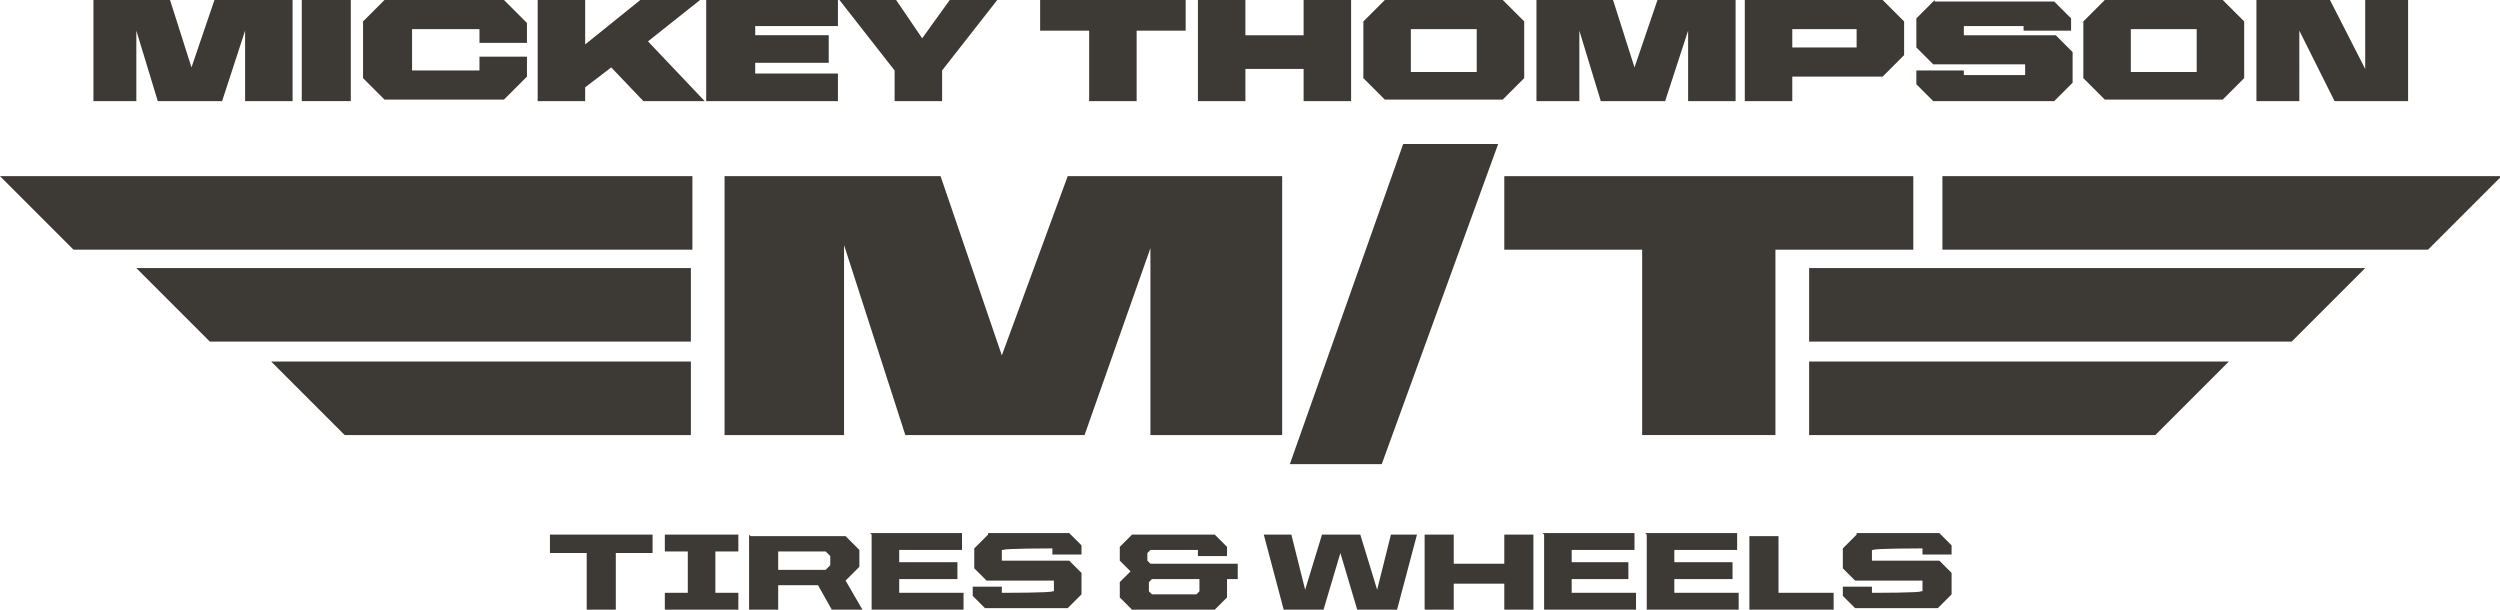
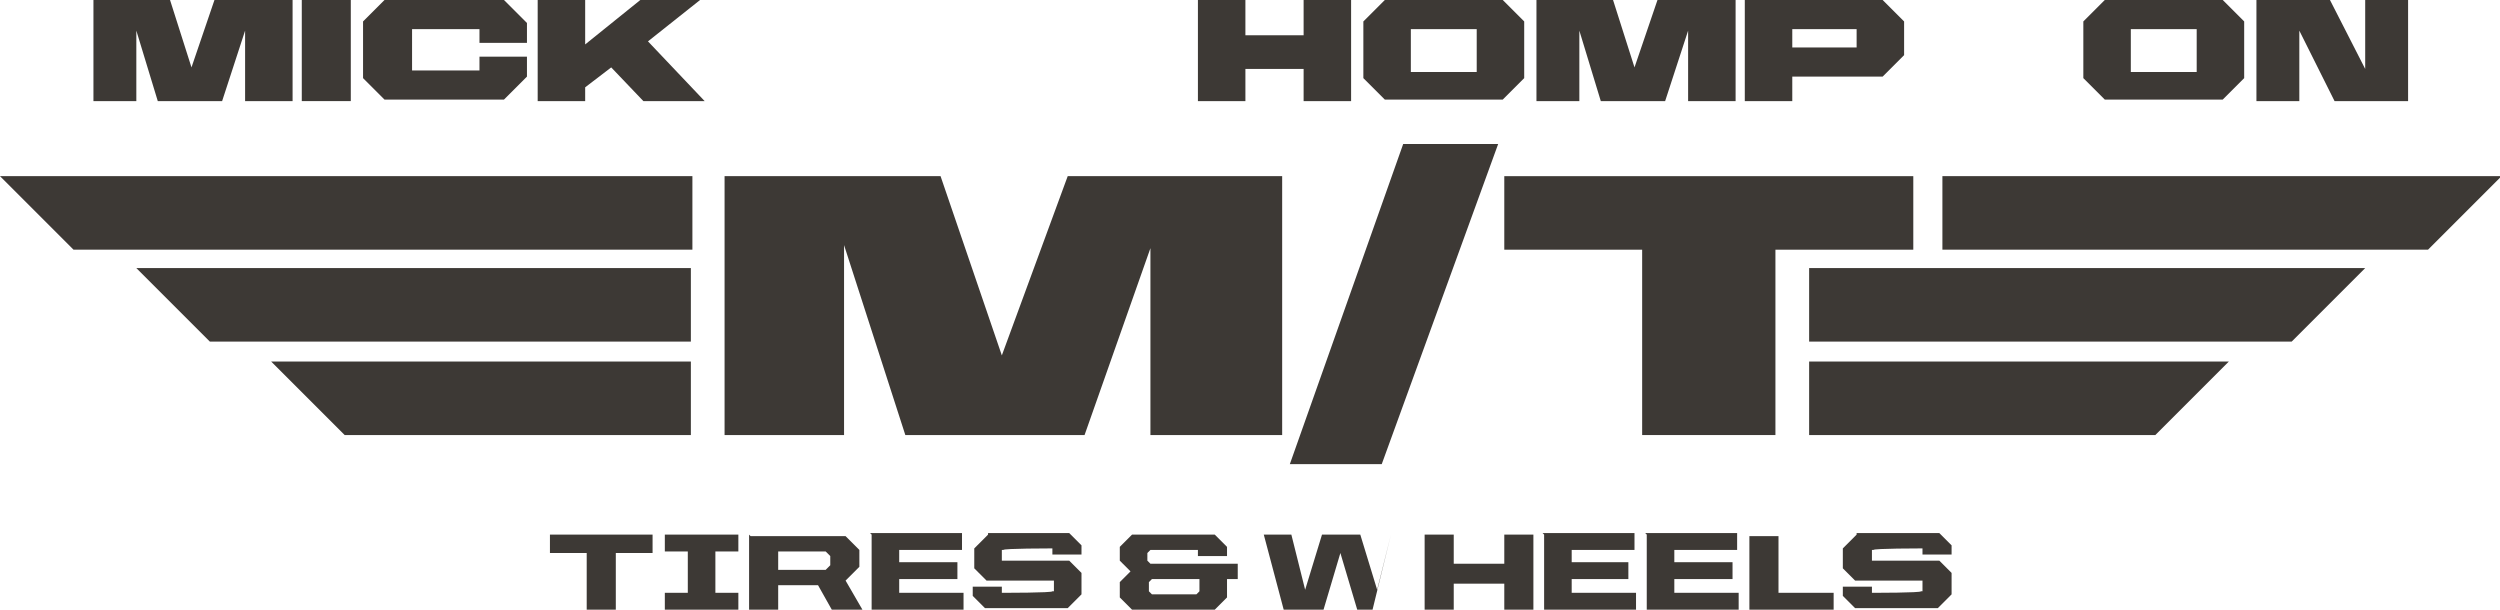
<svg xmlns="http://www.w3.org/2000/svg" id="Layer_1" data-name="Layer 1" version="1.1" viewBox="0 0 163.2 39.8">
  <defs>
    <style>
      .cls-1 {
        fill: #3d3935;
        stroke-width: 0px;
      }
    </style>
  </defs>
  <g id="brand-grey-mickey-thompson">
    <path id="Path_2109" data-name="Path 2109" class="cls-1" d="M14,0l-1.5,4.4L11.1,0h-5v6.6h2.8V2l1.4,4.6h4.2l1.5-4.6v4.6h3.1V0h-5Z" />
    <rect id="Rectangle_869" data-name="Rectangle 869" class="cls-1" x="19.7" y="0" width="3.2" height="6.6" />
    <path id="Path_2110" data-name="Path 2110" class="cls-1" d="M25.1,0l-1.4,1.4v3.7l1.4,1.4h7.8l1.5-1.5v-1.3h-3.1v.9h-4.4V1.9h4.4v.9h3.1v-1.3L32.9,0h-7.8Z" />
    <path id="Path_2111" data-name="Path 2111" class="cls-1" d="M41.8,0l-3.6,2.9V0h-3.1v6.6h3.1v-.9l1.7-1.3,2.1,2.2h4l-3.7-3.9L45.7,0h-3.9Z" />
-     <path id="Path_2112" data-name="Path 2112" class="cls-1" d="M46.1,0v6.6h8.6v-1.8h-5.4v-.7h4.8v-1.8h-4.8v-.6h5.4V0h-8.5Z" />
-     <path id="Path_2113" data-name="Path 2113" class="cls-1" d="M67.9,0v2h3.2v4.6h3.1V2h3.2V0h-9.5Z" />
    <path id="Path_2114" data-name="Path 2114" class="cls-1" d="M85.1,0v2.3h-3.8V0h-3.1v6.6h3.1v-2.1h3.8v2.1h3.1V0h-3.1Z" />
    <path id="Path_2115" data-name="Path 2115" class="cls-1" d="M108.2,0l-1.5,4.4L105.3,0h-5v6.6h2.8V2l1.4,4.6h4.2l1.5-4.6v4.6h3.1V0h-5Z" />
    <path id="Path_2116" data-name="Path 2116" class="cls-1" d="M154.4,0v4.5L152.1,0h-4.8v6.6h2.8V2l2.3,4.6h4.8V0h-2.8Z" />
-     <path id="Path_2117" data-name="Path 2117" class="cls-1" d="M62,0l-1.8,2.5-1.7-2.5h-3.7l3.6,4.6v2h3.1v-2l3.6-4.6h-3.2Z" />
    <path id="Path_2118" data-name="Path 2118" class="cls-1" d="M139.1,1.9h4.3v2.8h-4.3V1.9ZM137.4,0l-1.4,1.4v3.7l1.4,1.4h7.7l1.4-1.4V1.4l-1.4-1.4h-7.7Z" />
-     <path id="Path_2119" data-name="Path 2119" class="cls-1" d="M126.3,0l-1.2,1.2v1.9l1.1,1.1h6v.7h-4v-.3h-3.1v.9l1.1,1.1h7.9l1.2-1.2v-2l-1.1-1.1h-6v-.6h3.9v.3h3.1v-.8l-1.1-1.1h-7.8Z" />
    <path id="Path_2120" data-name="Path 2120" class="cls-1" d="M117,1.9h4.2v1.2h-4.2v-1.2ZM122.9,0h-9v6.6h3.1v-1.6h5.9l1.4-1.4V1.4l-1.4-1.4Z" />
    <path id="Path_2121" data-name="Path 2121" class="cls-1" d="M92.1,1.9h4.3v2.8h-4.3V1.9ZM98.1,0h-7.7s-1.4,1.4-1.4,1.4v3.7l1.4,1.4h7.7l1.4-1.4V1.4l-1.4-1.4Z" />
    <path id="Path_2122" data-name="Path 2122" class="cls-1" d="M91.6,9.4l-7.4,20.9h6l7.6-20.9h-6.2Z" />
    <path id="Path_2123" data-name="Path 2123" class="cls-1" d="M61.4,11.5h-14.1v16.9h7.8v-12.4l4,12.4h11.7l4.3-12.2v12.2h8.6V11.5h-14l-4.3,11.7-4-11.7Z" />
    <path id="Path_2124" data-name="Path 2124" class="cls-1" d="M98.2,11.5v4.8h9v12.1h8.7v-12.1h9v-4.8h-26.7Z" />
    <path id="Path_2125" data-name="Path 2125" class="cls-1" d="M45.1,23.6v4.8h-22.6l-4.8-4.8h27.4Z" />
    <path id="Path_2126" data-name="Path 2126" class="cls-1" d="M0,11.5l4.8,4.8h40.4v-4.8H0Z" />
    <path id="Path_2127" data-name="Path 2127" class="cls-1" d="M45.1,17.5v4.8H13.7l-4.8-4.8h36.3Z" />
    <path id="Path_2128" data-name="Path 2128" class="cls-1" d="M118.1,23.6v4.8h22.6l4.8-4.8h-27.4Z" />
    <path id="Path_2129" data-name="Path 2129" class="cls-1" d="M126.8,11.5v4.8h31.7l4.8-4.8h-36.5Z" />
    <path id="Path_2130" data-name="Path 2130" class="cls-1" d="M118.1,17.5v4.8h31.5l4.8-4.8h-36.3Z" />
    <path id="Path_2131" data-name="Path 2131" class="cls-1" d="M35.9,34.9v1.2h2.4v3.7h1.9v-3.7h2.4v-1.2h-6.8Z" />
    <path id="Path_2132" data-name="Path 2132" class="cls-1" d="M43.4,34.9v1.1h1.5v2.7h-1.5v1.1h4.8v-1.1h-1.5v-2.7h1.5v-1.1h-4.8Z" />
    <path id="Path_2133" data-name="Path 2133" class="cls-1" d="M50.8,37.1v-1.1h3.1l.3.3v.6l-.3.3h-3.1ZM48.9,34.9v4.9s1.9,0,1.9,0v-1.6h2.6l.9,1.6h2l-1.1-1.9.9-.9v-1.1l-.9-.9h-6.2Z" />
    <path id="Path_2134" data-name="Path 2134" class="cls-1" d="M56.9,34.9v4.9h6v-1.1h-4.2v-.9h3.8v-1.1h-3.8v-.8h4.1v-1.1h-6Z" />
    <path id="Path_2135" data-name="Path 2135" class="cls-1" d="M64.5,34.9l-.9.9v1.3l.8.8h4.4v.7h-.1c0,.1-3.2.1-3.2.1h-.1v-.4h-1.9v.6l.8.8h5.4l.9-.9v-1.4l-.8-.8h-4.4v-.7h.1c0-.1,3.1-.1,3.1-.1h.1v.4h1.9v-.6l-.8-.8h-5.3Z" />
    <path id="Path_2136" data-name="Path 2136" class="cls-1" d="M75,38.6v-.6l.2-.2h3.1v.8l-.2.2h-2.9l-.2-.2ZM73.9,34.9l-.8.8v.9l.7.7-.7.7v1l.8.8h5.4l.8-.8v-1.2h.7v-1h-5.7l-.2-.2v-.5l.2-.2h3.1v.4h1.9v-.6l-.8-.8h-5.4Z" />
-     <path id="Path_2137" data-name="Path 2137" class="cls-1" d="M90.8,34.9l-.9,3.6-1.1-3.6h-2.5l-1.1,3.6-.9-3.6h-1.8l1.3,4.9h2.6l1.1-3.7,1.1,3.7h2.6l1.3-4.9h-1.6Z" />
+     <path id="Path_2137" data-name="Path 2137" class="cls-1" d="M90.8,34.9l-.9,3.6-1.1-3.6h-2.5l-1.1,3.6-.9-3.6h-1.8l1.3,4.9h2.6l1.1-3.7,1.1,3.7h2.6h-1.6Z" />
    <path id="Path_2138" data-name="Path 2138" class="cls-1" d="M98.2,34.9v1.9h-3.3v-1.9h-1.9v4.9h1.9v-1.7h3.3v1.7h1.9v-4.9h-1.9Z" />
    <path id="Path_2139" data-name="Path 2139" class="cls-1" d="M100.8,34.9v4.9h6v-1.1h-4.2v-.9h3.7v-1.1h-3.7v-.8h4.1v-1.1h-6Z" />
    <path id="Path_2140" data-name="Path 2140" class="cls-1" d="M107.5,34.9v4.9h6v-1.1h-4.2v-.9h3.8v-1.1h-3.8v-.8h4.1v-1.1h-6Z" />
    <path id="Path_2141" data-name="Path 2141" class="cls-1" d="M114.2,35v4.9h5.5v-1.2h-3.6v-3.7h-1.9Z" />
    <path id="Path_2142" data-name="Path 2142" class="cls-1" d="M121.2,34.9l-.9.9v1.3l.8.8h4.4v.7h-.1c0,.1-3.1.1-3.1.1h-.1v-.4h-1.9v.6l.8.8h5.4l.9-.9v-1.4l-.8-.8h-4.4v-.7h.1c0-.1,3.1-.1,3.1-.1h.1v.4h1.9v-.6l-.8-.8h-5.4Z" />
  </g>
</svg>